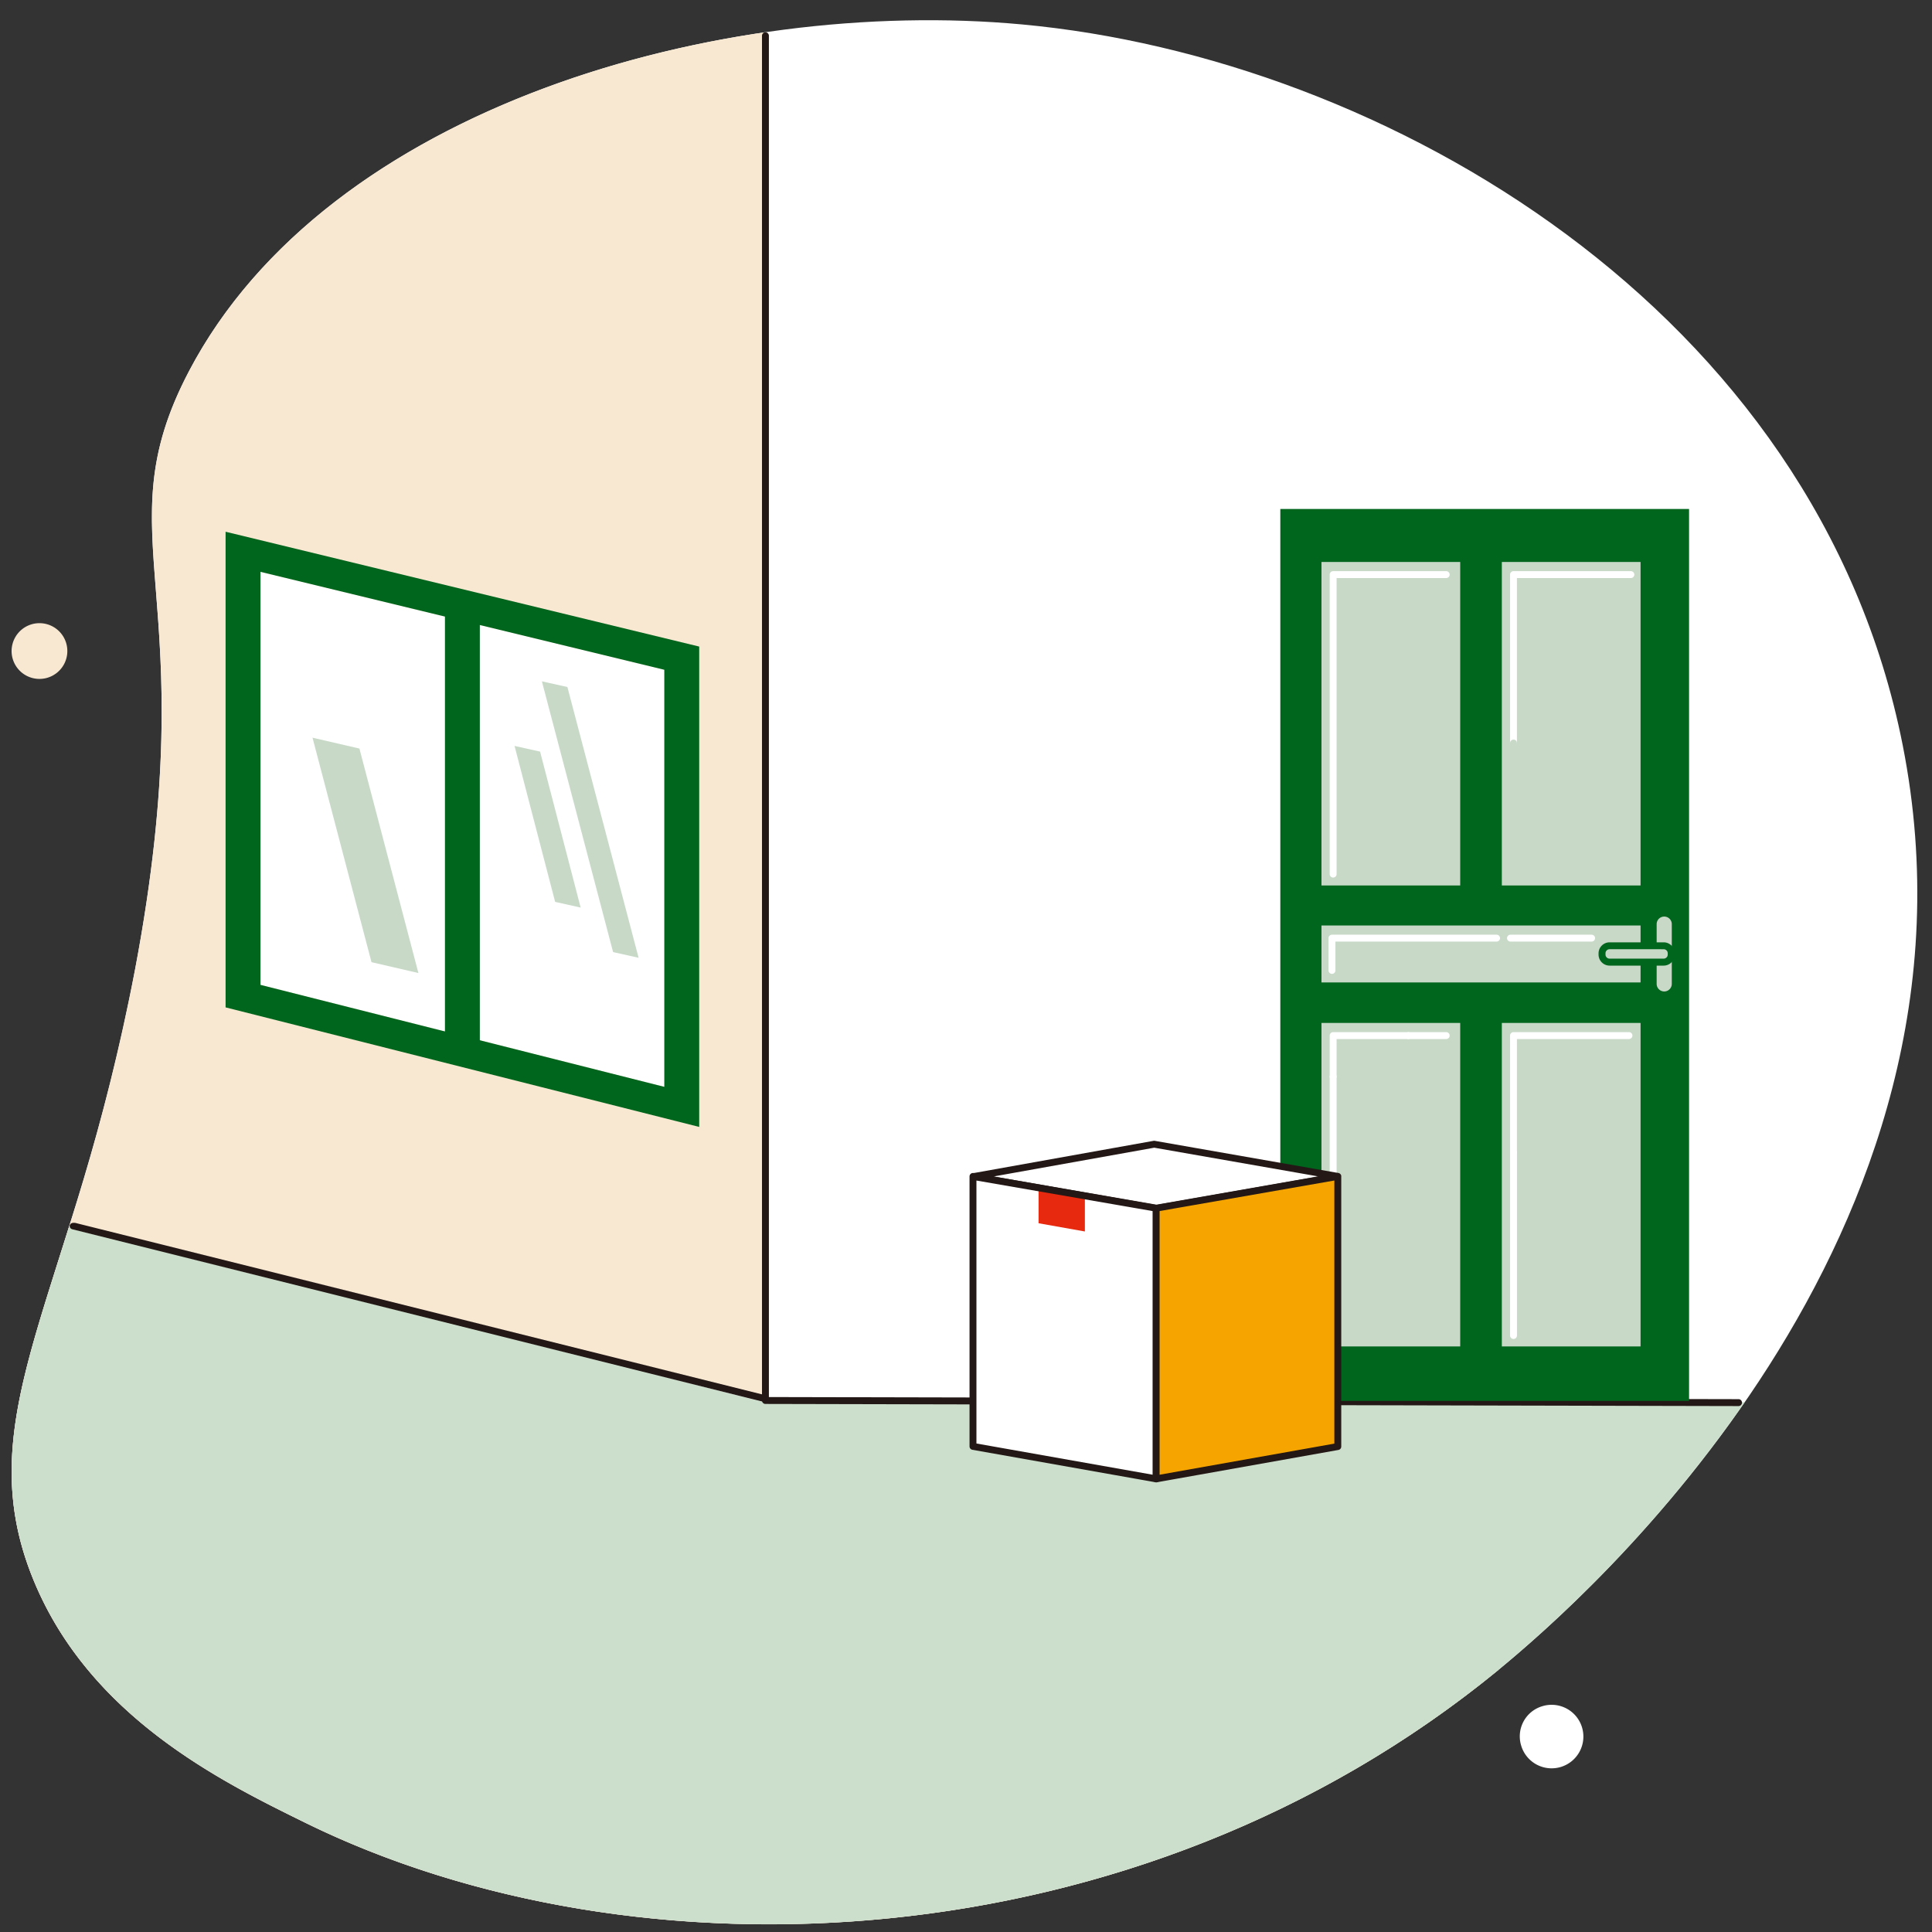
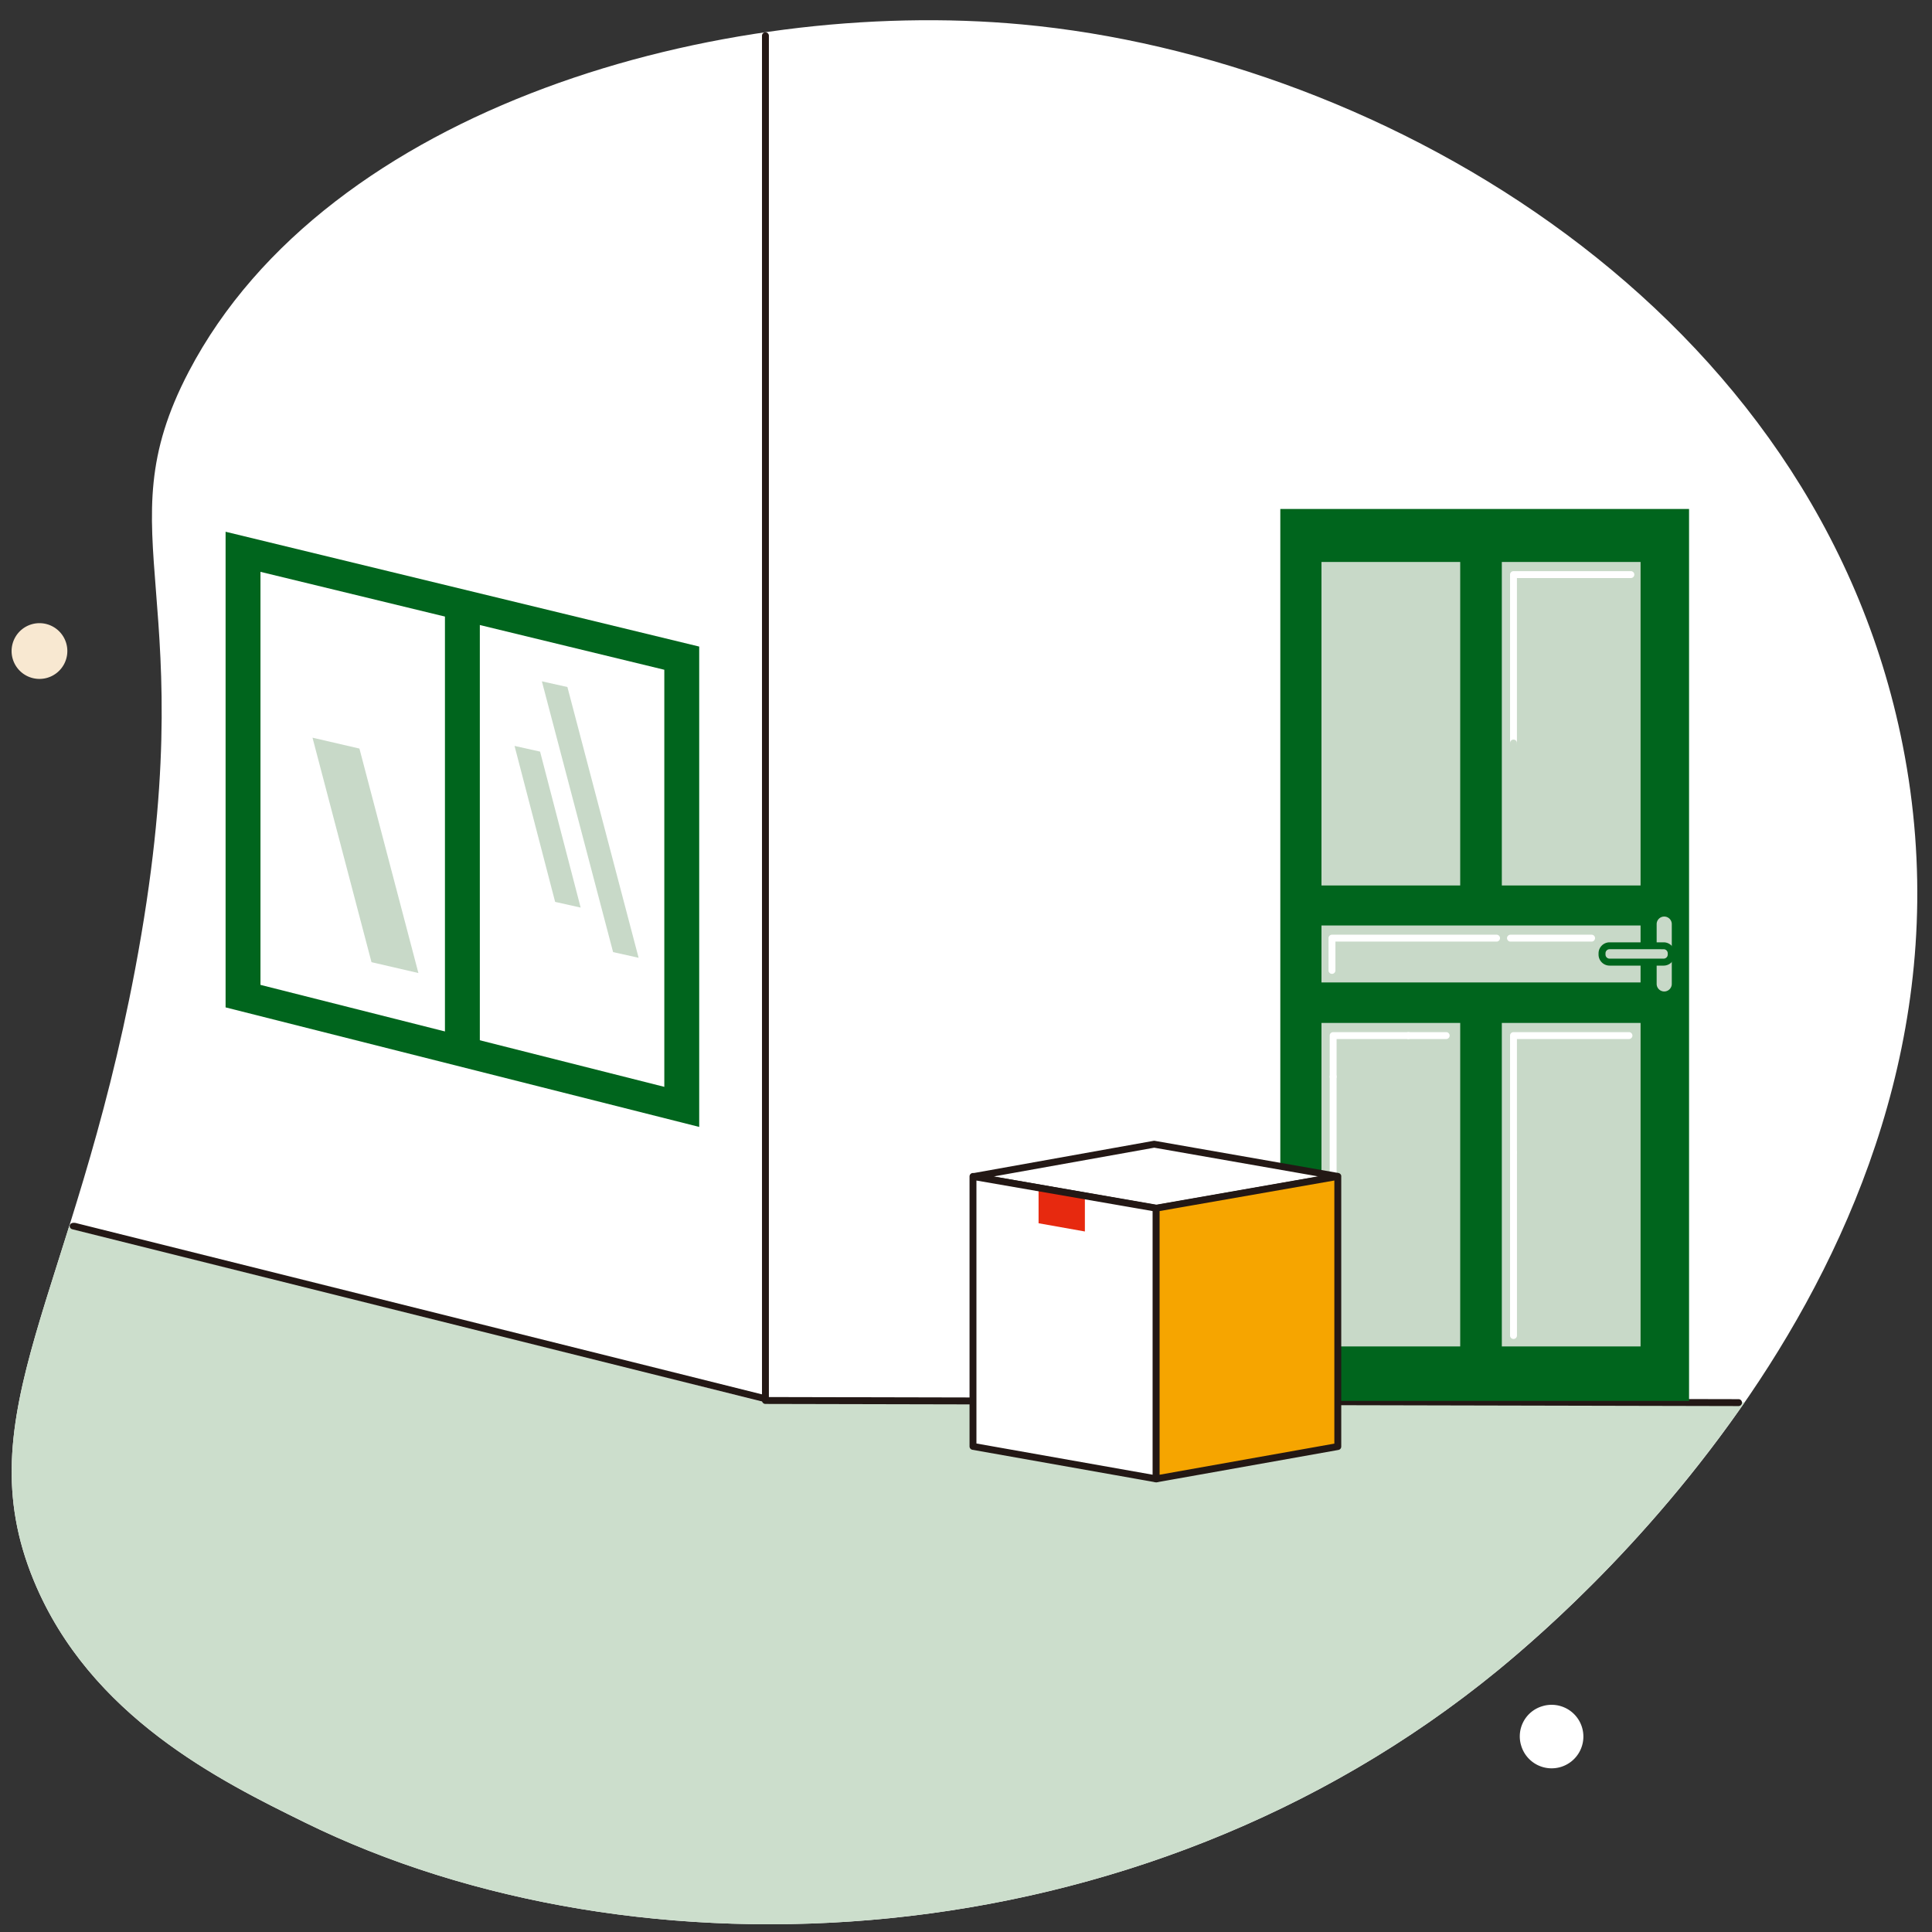
<svg xmlns="http://www.w3.org/2000/svg" width="142.227" height="142.227" viewBox="0 0 142.227 142.227">
  <rect x="0" y="0" width="142.227" height="142.227" fill="#333333" stroke="none" />
  <defs>
    <clipPath id="a">
      <rect width="142.227" height="142.227" fill="none" />
    </clipPath>
  </defs>
  <g clip-path="url(#a)">
    <path d="M5.183,121.013c4.133,10.037,13.789,14.786,19.961,17.821C49.47,150.8,86.422,149.4,113.02,127.594c6.224-5.1,36.9-31.842,29.753-68.058C136.452,27.52,104.685,8.942,77.934,6.468,55.771,4.419,26.83,12.494,16.6,32.022,10.174,44.3,17.9,48.2,12.647,76.03,8.1,100.115.127,108.736,5.183,121.013" transform="translate(-2.701 -4.67)" fill="#fff" />
-     <path d="M7.807,97.676,59.08,110.522,59.046,9.815C41.537,12.373,24.076,20.528,16.6,34.8c-6.43,12.28,1.3,16.182-3.957,44.008a160.908,160.908,0,0,1-4.84,18.873c-3.456,11.053-6.075,17.73-2.624,26.11,4.133,10.037,13.789,14.786,19.961,17.821,24.326,11.964,61.278,10.569,87.876-11.241" transform="translate(-2.701 -7.443)" fill="#f8e8d1" />
    <path d="M7.812,373.321c-3.459,11.063-6.081,17.742-2.629,26.126,4.133,10.037,13.789,14.786,19.961,17.821,24.326,11.964,61.278,10.569,87.876-11.241a99.227,99.227,0,0,0,18.115-19.688H58.985Z" transform="translate(-2.701 -283.105)" fill="#ccdecc" />
    <path d="M464.6,519.5a2.338,2.338,0,1,1-1.513,2.9,2.315,2.315,0,0,1,1.513-2.9" transform="translate(-351.1 -393.883)" fill="#fff" />
    <path d="M5,189.92a2.052,2.052,0,1,1-1.366,2.563A2.053,2.053,0,0,1,5,189.92" transform="translate(-2.691 -143.956)" fill="#f8e8d1" />
    <path d="M21.731,372.538,72.5,385.215a.254.254,0,0,1-.123.493L21.415,372.983a.254.254,0,0,1-.192-.247s.012-.322.508-.2" transform="translate(-16.094 -282.489)" fill="#231815" />
    <path d="M304.014,110.971h0l-71.635-.157a.254.254,0,0,1-.254-.254V10.093a.254.254,0,1,1,.508,0V110.307l71.382.156a.254.254,0,0,1,0,.508Z" transform="translate(-176.03 -7.461)" fill="#231815" />
    <rect width="30.09" height="65.66" transform="translate(94.252 37.469)" fill="#00651d" />
    <rect width="10.213" height="23.815" transform="translate(97.282 41.37)" fill="#c8d9c8" />
-     <path d="M405.318,196.548a.254.254,0,0,1-.254-.254V174.247a.254.254,0,0,1,.254-.254h8.322a.254.254,0,1,1,0,.508h-8.068v21.793a.254.254,0,0,1-.254.254" transform="translate(-307.177 -131.946)" fill="#fff" />
    <rect width="10.213" height="23.815" transform="translate(110.559 41.37)" fill="#c8d9c8" />
    <path d="M460.26,186.9a.254.254,0,0,1-.254-.254v-12.4a.254.254,0,0,1,.254-.254H468.9a.254.254,0,0,1,0,.508h-8.388v12.146a.254.254,0,0,1-.254.254" transform="translate(-348.841 -131.946)" fill="#fff" />
    <path d="M460.26,235.481a.254.254,0,0,1-.254-.254v-9.67a.254.254,0,1,1,.508,0v9.67A.254.254,0,0,1,460.26,235.481Z" transform="translate(-348.841 -170.856)" fill="#c8d9c8" />
    <rect width="10.213" height="23.815" transform="translate(97.282 75.305)" fill="#c8d9c8" />
    <path d="M431.027,314.925h-2.781a.254.254,0,0,1,0-.508h2.781a.254.254,0,1,1,0,.508Z" transform="translate(-324.564 -238.435)" fill="#fff" />
    <path d="M405.318,317.958a.254.254,0,0,1-.254-.254v-3.031a.254.254,0,0,1,.254-.254h5.541a.254.254,0,1,1,0,.508h-5.287V317.7a.254.254,0,0,1-.254.254" transform="translate(-307.177 -238.437)" fill="#fff" />
    <path d="M405.318,346.52a.254.254,0,0,1-.254-.254v-19.05a.254.254,0,1,1,.508,0v19.05a.254.254,0,0,1-.254.254" transform="translate(-307.177 -247.949)" fill="#fff" />
    <rect width="10.213" height="23.815" transform="translate(110.559 75.305)" fill="#c8d9c8" />
    <path d="M460.26,323.525a.254.254,0,0,1-.254-.254v-8.6a.254.254,0,0,1,.254-.254h8.5a.254.254,0,1,1,0,.508h-8.249v8.346a.254.254,0,0,1-.254.254" transform="translate(-348.841 -238.435)" fill="#fff" />
    <path d="M460.26,363.994a.254.254,0,0,1-.254-.254V350.259a.254.254,0,0,1,.508,0V363.74A.254.254,0,0,1,460.26,363.994Z" transform="translate(-348.841 -265.423)" fill="#fff" />
    <rect width="23.49" height="4.193" transform="translate(97.282 68.131)" fill="#c8d9c8" />
    <path d="M465.309,285.242h-5.971a.254.254,0,1,1,0-.508h5.971a.254.254,0,1,1,0,.508" transform="translate(-348.142 -215.925)" fill="#fff" />
    <path d="M404.962,287.618a.254.254,0,0,1-.254-.254v-2.376a.254.254,0,0,1,.254-.254h12.117a.254.254,0,1,1,0,.508H405.216v2.122a.254.254,0,0,1-.254.254" transform="translate(-306.907 -215.925)" fill="#fff" />
    <path d="M505.223,284.71a.557.557,0,0,0,.557-.557v-4.4a.557.557,0,0,0-1.114,0v4.4a.557.557,0,0,0,.557.557" transform="translate(-382.709 -211.722)" fill="#c8d9c8" />
    <path d="M493.113,288.671v.093a.557.557,0,0,1-.557.557h-3.982a.557.557,0,0,1-.557-.557v-.093a.557.557,0,0,1,.557-.557h3.982a.557.557,0,0,1,.557.557" transform="translate(-370.083 -218.489)" fill="#c8d9c8" />
    <path d="M491.758,288.777h-3.982a.813.813,0,0,1-.811-.811v-.092a.813.813,0,0,1,.811-.811h3.982a.812.812,0,0,1,.811.811v.092a.813.813,0,0,1-.811.811m-3.982-1.207a.3.3,0,0,0-.3.3v.093a.3.3,0,0,0,.3.3h3.982a.3.3,0,0,0,.3-.3v-.092a.3.3,0,0,0-.3-.3Z" transform="translate(-369.285 -217.692)" fill="#00651d" />
    <path d="M79.346,174.2l29.729,7.208v30.705l-29.729-7.507Z" transform="translate(-60.171 -132.104)" fill="#fff" />
    <path d="M68.721,161.985V197l34.866,8.8V170.438Zm2.568,2.952,29.729,7.208V202.85l-29.729-7.507Z" transform="translate(-52.114 -122.84)" fill="#00651d" />
    <rect width="2.568" height="32.887" transform="translate(32.755 44.846)" fill="#00651d" />
    <path d="M99.536,241.226l3.454.8L98.647,225.5l-3.454-.8Z" transform="translate(-72.188 -170.394)" fill="#c8d9c8" />
    <path d="M159.734,238.709l1.879.419-2.987-11.482-1.88-.419Z" transform="translate(-118.867 -172.315)" fill="#c8d9c8" />
    <path d="M170.313,227.486l1.879.419-5.242-19.933-1.879-.419Z" transform="translate(-125.18 -157.396)" fill="#c8d9c8" />
    <path d="M296.628,350.946l13.436,2.349,13.286-2.327a.025.025,0,0,0,0-.049l-13.438-2.354Z" transform="translate(-224.945 -264.331)" fill="#fff" />
    <path d="M309.266,352.754a.241.241,0,0,1-.044,0L295.785,350.4a.254.254,0,0,1,0-.5l13.284-2.38a.249.249,0,0,1,.089,0l13.438,2.354a.279.279,0,0,1,0,.549l-13.285,2.327a.242.242,0,0,1-.044,0m-11.979-2.606,11.979,2.094,11.952-2.094-12.1-2.119Z" transform="translate(-224.147 -263.536)" fill="#231815" />
    <path d="M309.888,380.647V360.72L296.4,358.383v19.872Z" transform="translate(-224.772 -271.776)" fill="#fff" />
    <path d="M319.792,365.224v-2.57l-3.409-.591v2.556Z" transform="translate(-239.927 -274.567)" fill="#e7290f" />
    <path d="M309.092,380.1a.25.25,0,0,1-.044,0l-13.489-2.392a.254.254,0,0,1-.21-.25V357.586a.254.254,0,0,1,.254-.254.26.26,0,0,1,.043,0l13.489,2.338a.254.254,0,0,1,.211.25V379.85a.254.254,0,0,1-.254.254m-13.235-2.859,12.981,2.3V360.137l-12.981-2.25Z" transform="translate(-223.975 -270.98)" fill="#231815" />
    <path d="M352.216,380.638V360.711l13.372-2.341v19.887Z" transform="translate(-267.1 -271.767)" fill="#f6a500" />
    <path d="M351.42,380.094a.254.254,0,0,1-.254-.254V359.914a.254.254,0,0,1,.21-.25l13.372-2.341a.254.254,0,0,1,.294.206.242.242,0,0,1,0,.044V377.46a.254.254,0,0,1-.21.25l-13.372,2.381a.25.25,0,0,1-.044,0m.254-19.967v19.41l12.864-2.29V357.875Z" transform="translate(-266.304 -270.97)" fill="#231815" />
  </g>
</svg>